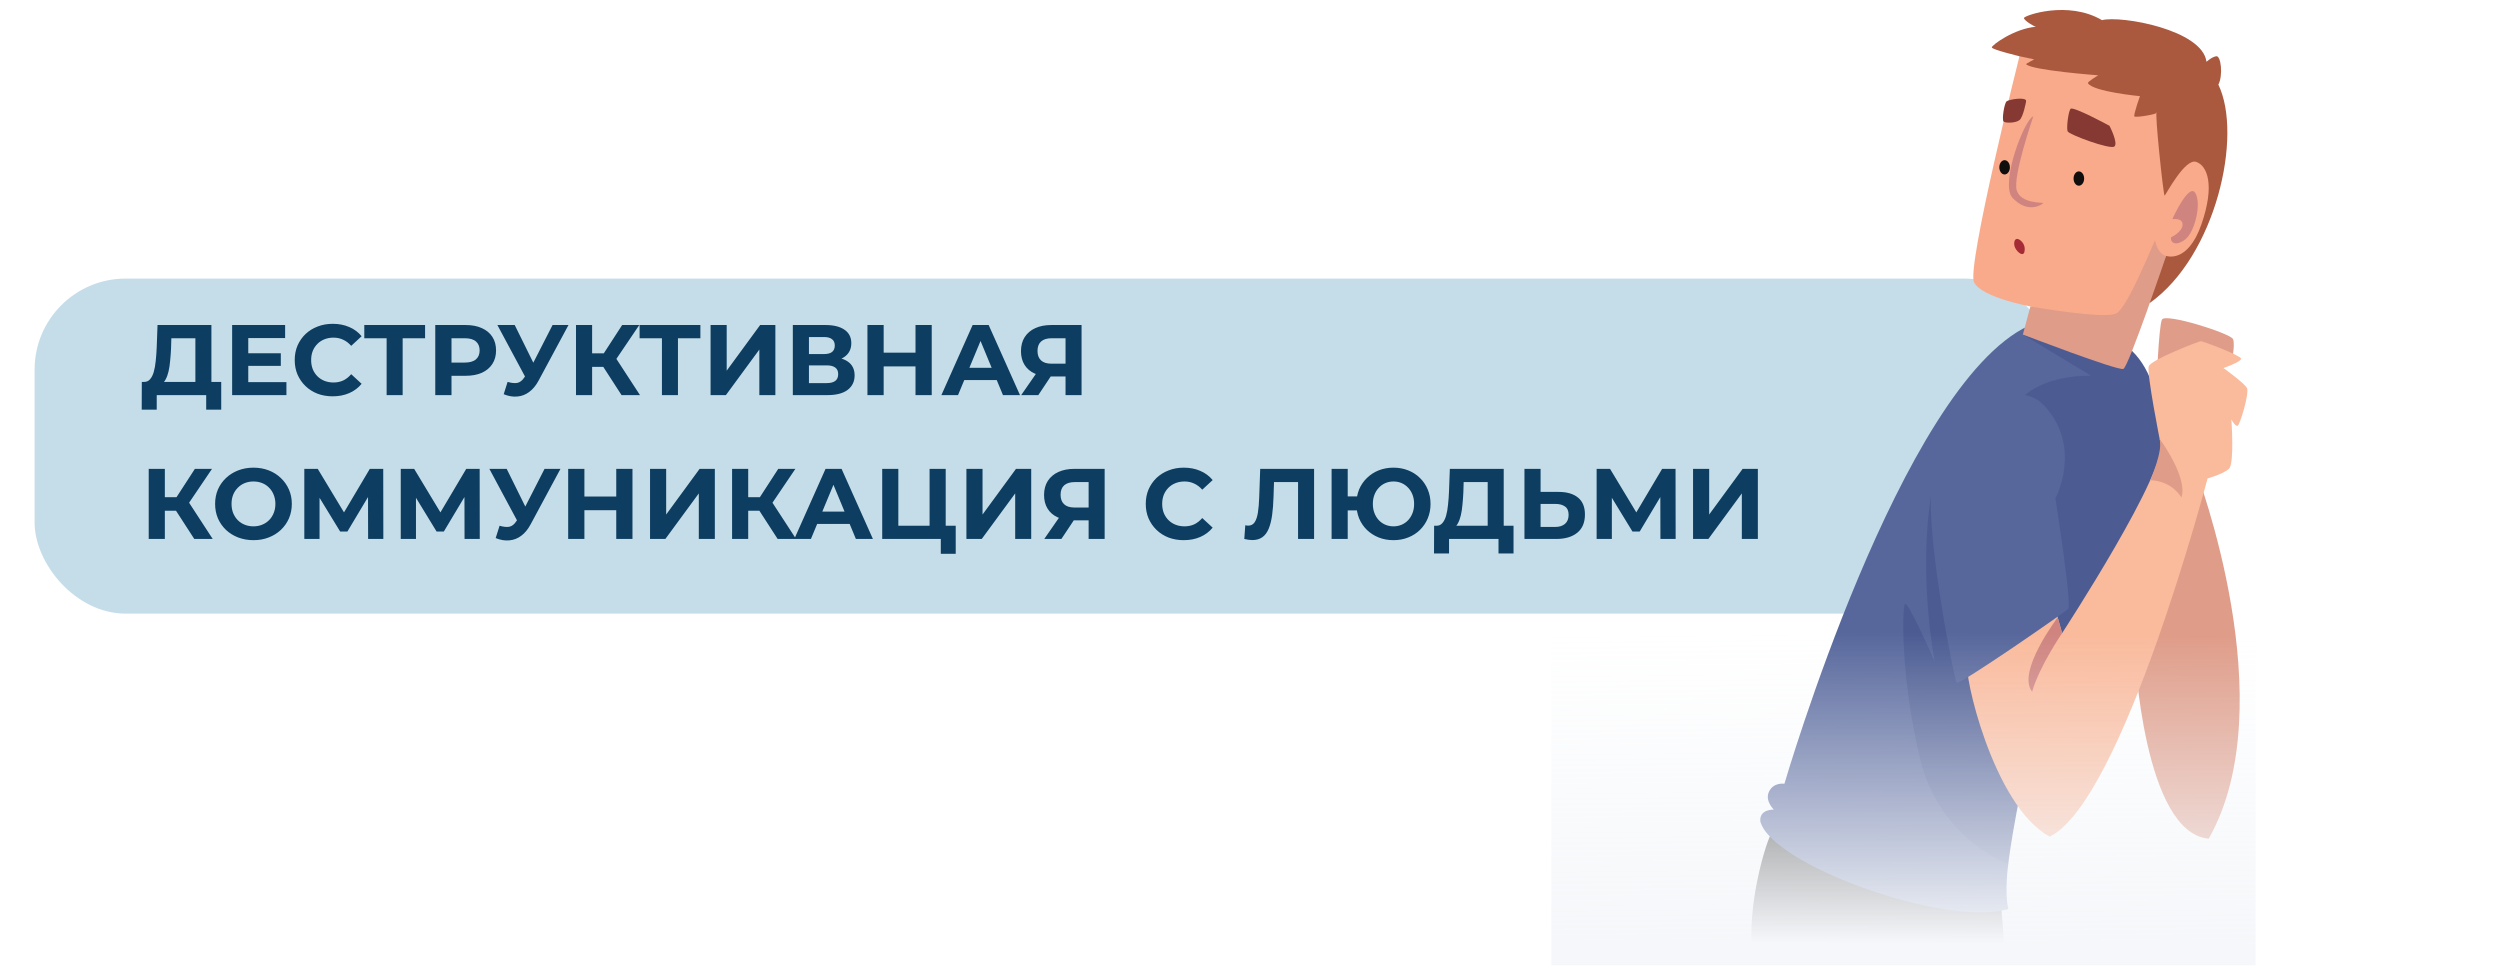
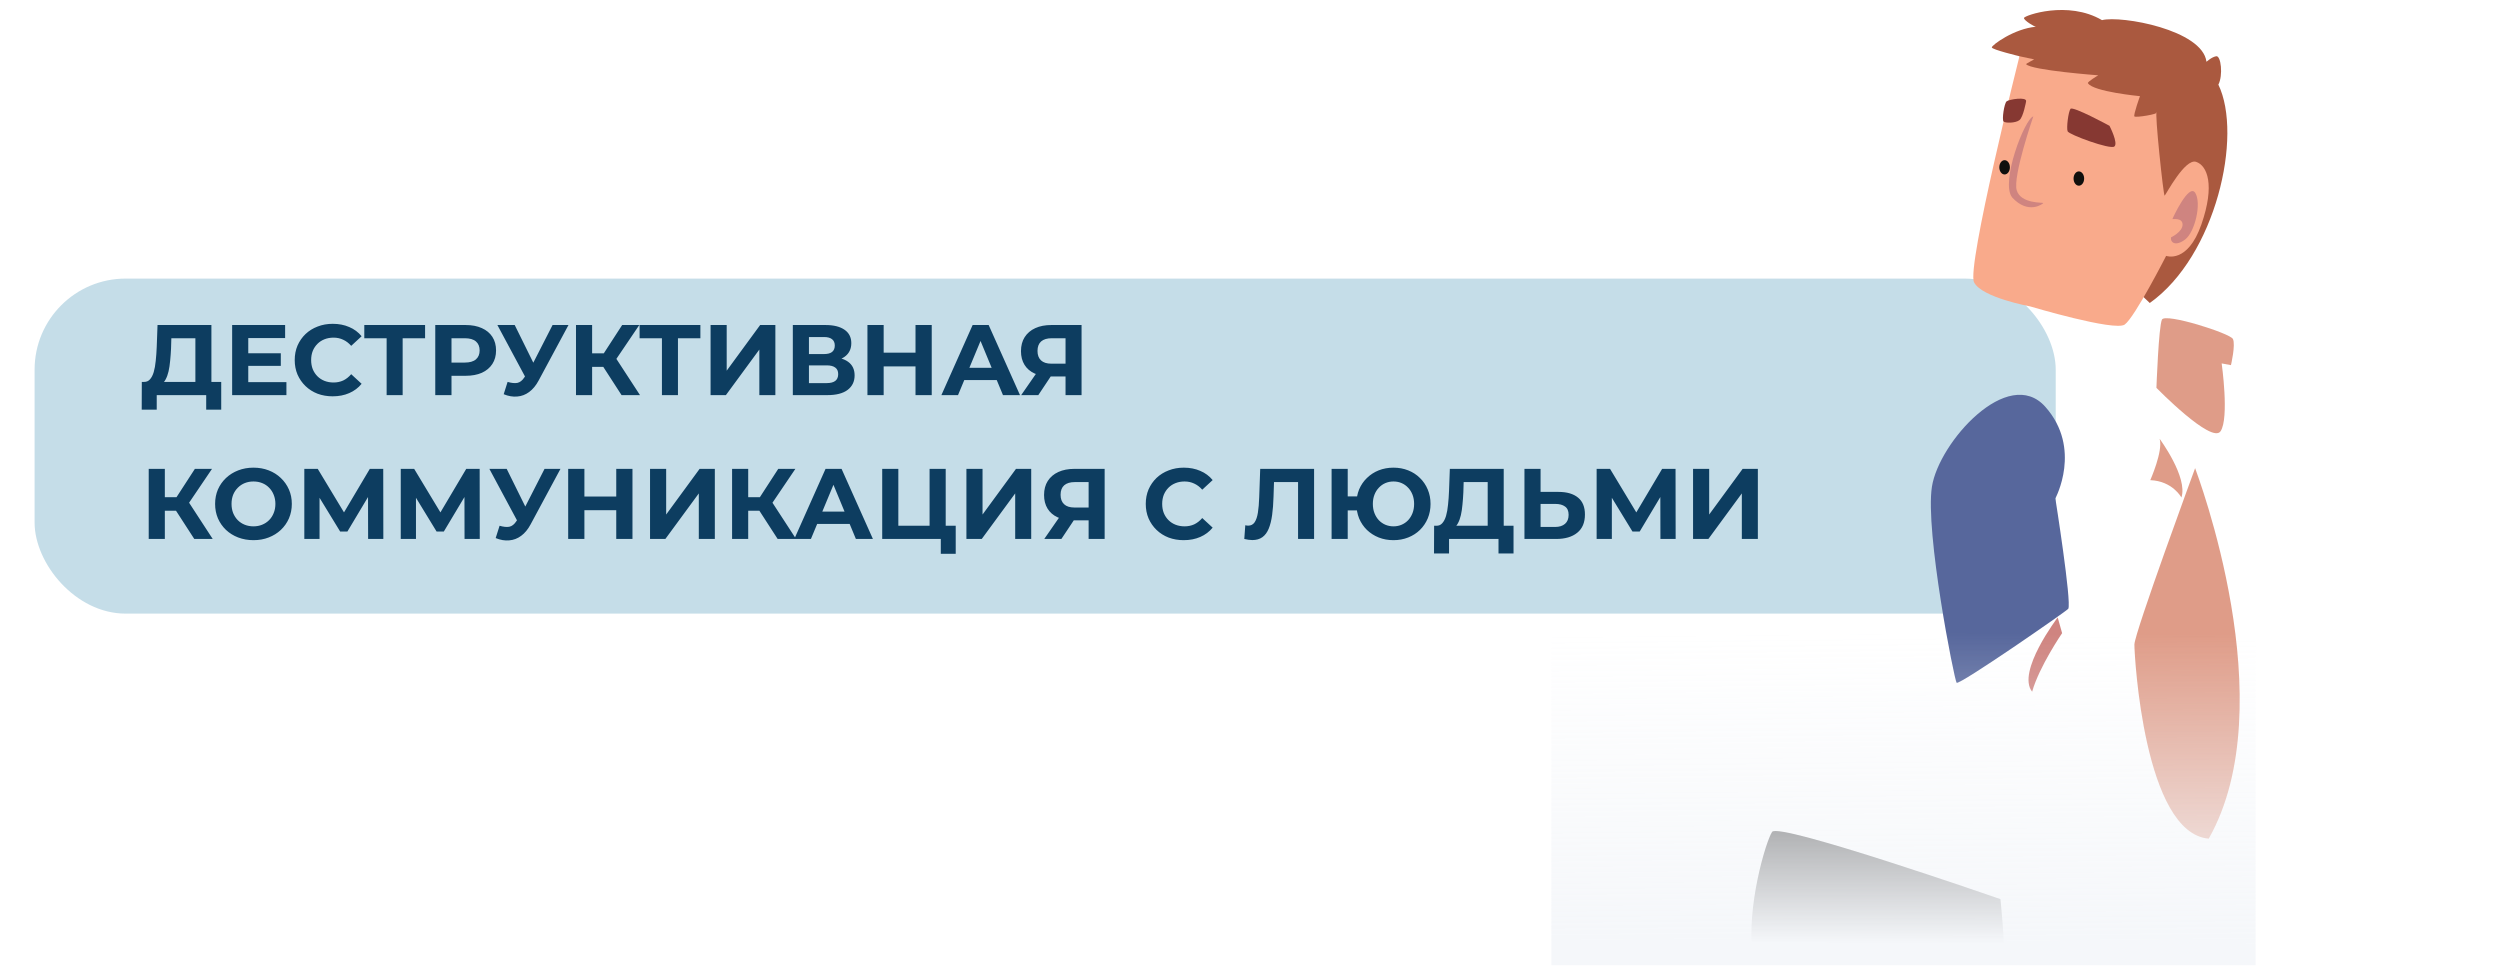
<svg xmlns="http://www.w3.org/2000/svg" width="1373" height="531" viewBox="0 0 1373 531" fill="none">
  <g filter="url(#filter0_d_53_1710)">
    <rect x="18" y="152" width="1110" height="184" rx="50" fill="#C5DDE8" />
  </g>
  <path d="M107.305 213.04V185.76H94.105L93.94 191.37C93.83 193.753 93.665 196.008 93.445 198.135C93.262 200.262 92.968 202.205 92.565 203.965C92.162 205.688 91.63 207.155 90.97 208.365C90.347 209.575 89.558 210.437 88.605 210.95L79.09 209.74C80.41 209.777 81.492 209.318 82.335 208.365C83.215 207.412 83.912 206.073 84.425 204.35C84.938 202.59 85.305 200.537 85.525 198.19C85.782 195.843 85.965 193.295 86.075 190.545L86.515 178.5H116.105V213.04H107.305ZM77.825 224.975L77.88 209.74H121.495V224.975H113.245V217H86.075V224.975H77.825ZM135.688 194.01H154.223V200.94H135.688V194.01ZM136.348 209.85H157.303V217H127.493V178.5H156.588V185.65H136.348V209.85ZM182.705 217.66C179.735 217.66 176.967 217.183 174.4 216.23C171.87 215.24 169.67 213.847 167.8 212.05C165.93 210.253 164.463 208.145 163.4 205.725C162.373 203.305 161.86 200.647 161.86 197.75C161.86 194.853 162.373 192.195 163.4 189.775C164.463 187.355 165.93 185.247 167.8 183.45C169.707 181.653 171.925 180.278 174.455 179.325C176.985 178.335 179.753 177.84 182.76 177.84C186.097 177.84 189.103 178.427 191.78 179.6C194.493 180.737 196.767 182.423 198.6 184.66L192.88 189.94C191.56 188.437 190.093 187.318 188.48 186.585C186.867 185.815 185.107 185.43 183.2 185.43C181.403 185.43 179.753 185.723 178.25 186.31C176.747 186.897 175.445 187.74 174.345 188.84C173.245 189.94 172.383 191.242 171.76 192.745C171.173 194.248 170.88 195.917 170.88 197.75C170.88 199.583 171.173 201.252 171.76 202.755C172.383 204.258 173.245 205.56 174.345 206.66C175.445 207.76 176.747 208.603 178.25 209.19C179.753 209.777 181.403 210.07 183.2 210.07C185.107 210.07 186.867 209.703 188.48 208.97C190.093 208.2 191.56 207.045 192.88 205.505L198.6 210.785C196.767 213.022 194.493 214.727 191.78 215.9C189.103 217.073 186.078 217.66 182.705 217.66ZM212.336 217V183.725L214.371 185.76H200.071V178.5H233.456V185.76H219.156L221.136 183.725V217H212.336ZM239.051 217V178.5H255.716C259.162 178.5 262.132 179.068 264.626 180.205C267.119 181.305 269.044 182.9 270.401 184.99C271.757 187.08 272.436 189.573 272.436 192.47C272.436 195.33 271.757 197.805 270.401 199.895C269.044 201.985 267.119 203.598 264.626 204.735C262.132 205.835 259.162 206.385 255.716 206.385H244.001L247.961 202.37V217H239.051ZM247.961 203.36L244.001 199.125H255.221C257.971 199.125 260.024 198.538 261.381 197.365C262.737 196.192 263.416 194.56 263.416 192.47C263.416 190.343 262.737 188.693 261.381 187.52C260.024 186.347 257.971 185.76 255.221 185.76H244.001L247.961 181.525V203.36ZM278.774 209.74C280.901 210.363 282.679 210.547 284.109 210.29C285.576 209.997 286.877 208.97 288.014 207.21L289.884 204.405L290.709 203.47L303.469 178.5H312.214L295.824 208.97C294.357 211.72 292.616 213.828 290.599 215.295C288.619 216.762 286.437 217.587 284.054 217.77C281.671 217.99 279.196 217.568 276.629 216.505L278.774 209.74ZM290.544 210.895L273.164 178.5H282.679L295.439 204.35L290.544 210.895ZM341.363 217L329.373 198.465L336.578 194.12L351.483 217H341.363ZM316.338 217V178.5H325.193V217H316.338ZM322.608 201.49V194.065H336.028V201.49H322.608ZM337.403 198.74L329.208 197.75L341.693 178.5H351.098L337.403 198.74ZM363.532 217V183.725L365.567 185.76H351.267V178.5H384.652V185.76H370.352L372.332 183.725V217H363.532ZM390.247 217V178.5H399.102V203.58L417.472 178.5H425.832V217H417.032V191.975L398.662 217H390.247ZM435.418 217V178.5H453.348C457.821 178.5 461.304 179.362 463.798 181.085C466.291 182.808 467.538 185.265 467.538 188.455C467.538 191.608 466.364 194.065 464.018 195.825C461.671 197.548 458.554 198.41 454.668 198.41L455.713 196.1C460.039 196.1 463.394 196.962 465.778 198.685C468.161 200.408 469.353 202.902 469.353 206.165C469.353 209.538 468.069 212.197 465.503 214.14C462.973 216.047 459.269 217 454.393 217H435.418ZM444.273 210.4H454.063C456.116 210.4 457.674 209.997 458.738 209.19C459.801 208.383 460.333 207.137 460.333 205.45C460.333 203.837 459.801 202.645 458.738 201.875C457.674 201.068 456.116 200.665 454.063 200.665H444.273V210.4ZM444.273 194.45H452.578C454.521 194.45 455.988 194.065 456.978 193.295C457.968 192.488 458.463 191.315 458.463 189.775C458.463 188.235 457.968 187.08 456.978 186.31C455.988 185.503 454.521 185.1 452.578 185.1H444.273V194.45ZM502.799 178.5H511.709V217H502.799V178.5ZM485.309 217H476.399V178.5H485.309V217ZM503.459 201.215H484.649V193.68H503.459V201.215ZM517.01 217L534.17 178.5H542.97L560.185 217H550.835L536.755 183.01H540.275L526.14 217H517.01ZM525.59 208.75L527.955 201.985H547.755L550.175 208.75H525.59ZM585.195 217V204.845L587.395 206.77H576.835C573.498 206.77 570.62 206.22 568.2 205.12C565.78 204.02 563.928 202.425 562.645 200.335C561.362 198.245 560.72 195.752 560.72 192.855C560.72 189.848 561.398 187.282 562.755 185.155C564.148 182.992 566.092 181.342 568.585 180.205C571.078 179.068 574.012 178.5 577.385 178.5H593.995V217H585.195ZM560.83 217L570.4 203.195H579.42L570.235 217H560.83ZM585.195 201.985V183.45L587.395 185.76H577.605C575.075 185.76 573.132 186.347 571.775 187.52C570.455 188.693 569.795 190.435 569.795 192.745C569.795 194.982 570.437 196.705 571.72 197.915C573.003 199.125 574.892 199.73 577.385 199.73H587.395L585.195 201.985ZM106.7 296L94.71 277.465L101.915 273.12L116.82 296H106.7ZM81.675 296V257.5H90.53V296H81.675ZM87.945 280.49V273.065H101.365V280.49H87.945ZM102.74 277.74L94.545 276.75L107.03 257.5H116.435L102.74 277.74ZM139.258 296.66C136.215 296.66 133.391 296.165 130.788 295.175C128.221 294.185 125.985 292.792 124.078 290.995C122.208 289.198 120.741 287.09 119.678 284.67C118.651 282.25 118.138 279.61 118.138 276.75C118.138 273.89 118.651 271.25 119.678 268.83C120.741 266.41 122.226 264.302 124.133 262.505C126.04 260.708 128.276 259.315 130.843 258.325C133.41 257.335 136.196 256.84 139.203 256.84C142.246 256.84 145.033 257.335 147.563 258.325C150.13 259.315 152.348 260.708 154.218 262.505C156.125 264.302 157.61 266.41 158.673 268.83C159.736 271.213 160.268 273.853 160.268 276.75C160.268 279.61 159.736 282.268 158.673 284.725C157.61 287.145 156.125 289.253 154.218 291.05C152.348 292.81 150.13 294.185 147.563 295.175C145.033 296.165 142.265 296.66 139.258 296.66ZM139.203 289.07C140.926 289.07 142.503 288.777 143.933 288.19C145.4 287.603 146.683 286.76 147.783 285.66C148.883 284.56 149.726 283.258 150.313 281.755C150.936 280.252 151.248 278.583 151.248 276.75C151.248 274.917 150.936 273.248 150.313 271.745C149.726 270.242 148.883 268.94 147.783 267.84C146.72 266.74 145.455 265.897 143.988 265.31C142.521 264.723 140.926 264.43 139.203 264.43C137.48 264.43 135.885 264.723 134.418 265.31C132.988 265.897 131.723 266.74 130.623 267.84C129.523 268.94 128.661 270.242 128.038 271.745C127.451 273.248 127.158 274.917 127.158 276.75C127.158 278.547 127.451 280.215 128.038 281.755C128.661 283.258 129.505 284.56 130.568 285.66C131.668 286.76 132.951 287.603 134.418 288.19C135.885 288.777 137.48 289.07 139.203 289.07ZM167.132 296V257.5H174.502L190.892 284.67H186.987L203.102 257.5H210.472L210.527 296H202.167L202.112 270.315H203.707L190.782 291.93H186.822L173.622 270.315H175.492V296H167.132ZM220.091 296V257.5H227.461L243.851 284.67H239.946L256.061 257.5H263.431L263.486 296H255.126L255.071 270.315H256.666L243.741 291.93H239.781L226.581 270.315H228.451V296H220.091ZM274.37 288.74C276.496 289.363 278.275 289.547 279.705 289.29C281.171 288.997 282.473 287.97 283.61 286.21L285.48 283.405L286.305 282.47L299.065 257.5H307.81L291.42 287.97C289.953 290.72 288.211 292.828 286.195 294.295C284.215 295.762 282.033 296.587 279.65 296.77C277.266 296.99 274.791 296.568 272.225 295.505L274.37 288.74ZM286.14 289.895L268.76 257.5H278.275L291.035 283.35L286.14 289.895ZM338.444 257.5H347.354V296H338.444V257.5ZM320.954 296H312.044V257.5H320.954V296ZM339.104 280.215H320.294V272.68H339.104V280.215ZM357 296V257.5H365.855V282.58L384.225 257.5H392.585V296H383.785V270.975L365.415 296H357ZM427.086 296L415.096 277.465L422.301 273.12L437.206 296H427.086ZM402.061 296V257.5H410.916V296H402.061ZM408.331 280.49V273.065H421.751V280.49H408.331ZM423.126 277.74L414.931 276.75L427.416 257.5H436.821L423.126 277.74ZM436.229 296L453.389 257.5H462.189L479.404 296H470.054L455.974 262.01H459.494L445.359 296H436.229ZM444.809 287.75L447.174 280.985H466.974L469.394 287.75H444.809ZM484.51 296V257.5H493.365V288.74H510.525V257.5H519.38V296H484.51ZM516.685 304.14V293.91L518.61 296H510.525V288.74H524.88V304.14H516.685ZM530.755 296V257.5H539.61V282.58L557.98 257.5H566.34V296H557.54V270.975L539.17 296H530.755ZM597.871 296V283.845L600.071 285.77H589.511C586.174 285.77 583.296 285.22 580.876 284.12C578.456 283.02 576.604 281.425 575.321 279.335C574.037 277.245 573.396 274.752 573.396 271.855C573.396 268.848 574.074 266.282 575.431 264.155C576.824 261.992 578.767 260.342 581.261 259.205C583.754 258.068 586.687 257.5 590.061 257.5H606.671V296H597.871ZM573.506 296L583.076 282.195H592.096L582.911 296H573.506ZM597.871 280.985V262.45L600.071 264.76H590.281C587.751 264.76 585.807 265.347 584.451 266.52C583.131 267.693 582.471 269.435 582.471 271.745C582.471 273.982 583.112 275.705 584.396 276.915C585.679 278.125 587.567 278.73 590.061 278.73H600.071L597.871 280.985ZM650.097 296.66C647.127 296.66 644.359 296.183 641.792 295.23C639.262 294.24 637.062 292.847 635.192 291.05C633.322 289.253 631.856 287.145 630.792 284.725C629.766 282.305 629.252 279.647 629.252 276.75C629.252 273.853 629.766 271.195 630.792 268.775C631.856 266.355 633.322 264.247 635.192 262.45C637.099 260.653 639.317 259.278 641.847 258.325C644.377 257.335 647.146 256.84 650.152 256.84C653.489 256.84 656.496 257.427 659.172 258.6C661.886 259.737 664.159 261.423 665.992 263.66L660.272 268.94C658.952 267.437 657.486 266.318 655.872 265.585C654.259 264.815 652.499 264.43 650.592 264.43C648.796 264.43 647.146 264.723 645.642 265.31C644.139 265.897 642.837 266.74 641.737 267.84C640.637 268.94 639.776 270.242 639.152 271.745C638.566 273.248 638.272 274.917 638.272 276.75C638.272 278.583 638.566 280.252 639.152 281.755C639.776 283.258 640.637 284.56 641.737 285.66C642.837 286.76 644.139 287.603 645.642 288.19C647.146 288.777 648.796 289.07 650.592 289.07C652.499 289.07 654.259 288.703 655.872 287.97C657.486 287.2 658.952 286.045 660.272 284.505L665.992 289.785C664.159 292.022 661.886 293.727 659.172 294.9C656.496 296.073 653.471 296.66 650.097 296.66ZM687.761 296.605C687.101 296.605 686.404 296.55 685.671 296.44C684.974 296.33 684.204 296.183 683.361 296L683.911 288.465C684.424 288.612 684.956 288.685 685.506 288.685C687.009 288.685 688.182 288.08 689.026 286.87C689.869 285.623 690.474 283.845 690.841 281.535C691.207 279.225 691.446 276.42 691.556 273.12L692.106 257.5H721.696V296H712.896V262.725L714.931 264.76H697.936L699.751 262.615L699.421 272.79C699.311 276.567 699.054 279.922 698.651 282.855C698.247 285.788 697.624 288.282 696.781 290.335C695.937 292.388 694.782 293.947 693.316 295.01C691.849 296.073 689.997 296.605 687.761 296.605ZM731.311 296V257.5H740.166V272.625H750.121V280.325H740.166V296H731.311ZM765.301 296.66C762.368 296.66 759.655 296.165 757.161 295.175C754.705 294.185 752.56 292.81 750.726 291.05C748.893 289.253 747.463 287.145 746.436 284.725C745.446 282.268 744.951 279.61 744.951 276.75C744.951 273.853 745.446 271.195 746.436 268.775C747.463 266.355 748.893 264.265 750.726 262.505C752.56 260.708 754.705 259.315 757.161 258.325C759.655 257.335 762.368 256.84 765.301 256.84C768.198 256.84 770.893 257.335 773.386 258.325C775.88 259.315 778.025 260.708 779.821 262.505C781.655 264.265 783.085 266.373 784.111 268.83C785.138 271.25 785.651 273.89 785.651 276.75C785.651 279.61 785.138 282.268 784.111 284.725C783.085 287.145 781.655 289.253 779.821 291.05C778.025 292.81 775.88 294.185 773.386 295.175C770.893 296.165 768.198 296.66 765.301 296.66ZM765.301 289.07C766.915 289.07 768.4 288.777 769.756 288.19C771.113 287.603 772.305 286.778 773.331 285.715C774.358 284.615 775.165 283.313 775.751 281.81C776.338 280.307 776.631 278.62 776.631 276.75C776.631 274.88 776.338 273.193 775.751 271.69C775.165 270.187 774.358 268.903 773.331 267.84C772.305 266.74 771.113 265.897 769.756 265.31C768.4 264.723 766.915 264.43 765.301 264.43C763.725 264.43 762.24 264.723 760.846 265.31C759.49 265.897 758.298 266.74 757.271 267.84C756.245 268.903 755.438 270.187 754.851 271.69C754.265 273.193 753.971 274.88 753.971 276.75C753.971 278.62 754.265 280.307 754.851 281.81C755.438 283.313 756.245 284.615 757.271 285.715C758.298 286.778 759.49 287.603 760.846 288.19C762.24 288.777 763.725 289.07 765.301 289.07ZM817.041 292.04V264.76H803.841L803.676 270.37C803.566 272.753 803.401 275.008 803.181 277.135C802.998 279.262 802.705 281.205 802.301 282.965C801.898 284.688 801.366 286.155 800.706 287.365C800.083 288.575 799.295 289.437 798.341 289.95L788.826 288.74C790.146 288.777 791.228 288.318 792.071 287.365C792.951 286.412 793.648 285.073 794.161 283.35C794.675 281.59 795.041 279.537 795.261 277.19C795.518 274.843 795.701 272.295 795.811 269.545L796.251 257.5H825.841V292.04H817.041ZM787.561 303.975L787.616 288.74H831.231V303.975H822.981V296H795.811V303.975H787.561ZM855.874 270.15C860.531 270.15 864.124 271.195 866.654 273.285C869.184 275.338 870.449 278.437 870.449 282.58C870.449 286.98 869.038 290.317 866.214 292.59C863.428 294.863 859.559 296 854.609 296H837.229V257.5H846.084V270.15H855.874ZM854.114 289.4C856.388 289.4 858.184 288.832 859.504 287.695C860.824 286.558 861.484 284.908 861.484 282.745C861.484 280.618 860.824 279.097 859.504 278.18C858.221 277.227 856.424 276.75 854.114 276.75H846.084V289.4H854.114ZM876.868 296V257.5H884.238L900.628 284.67H896.723L912.838 257.5H920.208L920.263 296H911.903L911.848 270.315H913.443L900.518 291.93H896.558L883.358 270.315H885.228V296H876.868ZM929.827 296V257.5H938.682V282.58L957.052 257.5H965.412V296H956.612V270.975L938.242 296H929.827Z" fill="#0D3D60" />
  <g clip-path="url(#clip0_53_1710)">
    <path d="M1098.62 493.8C1098.62 493.8 1101.53 520.892 1100.08 524.116C1098.62 527.336 966.771 530.08 962.579 524.116C959.029 498.478 969.675 462.358 973.226 456.88C976.782 451.397 1098.62 493.8 1098.62 493.8Z" fill="#373737" />
-     <path d="M1102.98 474.22C1102.98 474.22 1100.72 489.681 1102.98 499.246C1068.44 509.45 972.903 474.943 966.763 451.077C966.122 444.307 974.19 444.627 974.19 444.627C974.19 444.627 969.027 439.79 971.611 434.632C974.19 429.475 980.005 430.441 980.005 430.441C980.005 430.441 1043.8 211.878 1114.06 178.945C1184.31 146.017 1161.8 230.184 1161.8 230.184C1161.8 230.184 1082.64 440.116 1102.98 474.22Z" fill="#57679C" />
-     <path d="M1186.25 253.639C1186.25 253.639 1192.33 203.383 1163.74 187.369C1135.15 171.355 1110.96 183.741 1110.96 183.741L1148.39 206.343C1148.39 206.343 1125.62 205.365 1112 217.044C1132.21 239.072 1065.21 316.038 1065.21 316.038C1065.21 316.038 1060.08 276.738 1060.55 272C1053.35 316.519 1062.55 363.439 1062.55 363.439C1062.55 363.439 1047.54 328.855 1046.09 331.759C1044.64 334.664 1043.91 372.877 1054.56 416.893C1065.21 460.915 1102.98 474.941 1102.98 474.212C1102.98 473.82 1108.03 431.979 1123.28 381.198C1136.08 338.574 1207.23 322.085 1186.25 253.639Z" fill="#4C5C93" />
    <path d="M1205.56 257.109C1206.58 260.169 1254.83 386.767 1213.04 460.597C1177.54 457.527 1172.21 360.3 1172.21 354.01C1172.21 347.726 1205.56 257.109 1205.56 257.109Z" fill="#DF9C88" />
    <path d="M1184.31 213.011C1184.31 213.011 1185.53 179.271 1187.34 175.522C1189.16 171.772 1224.74 183.021 1226.31 186.163C1227.89 189.305 1225.24 200.542 1225.24 200.542L1220.14 199.587C1220.14 199.587 1224.38 229.577 1219.54 236.833C1214.69 244.089 1184.31 213.011 1184.31 213.011Z" fill="#DF9C88" />
-     <path d="M1186.41 242.754C1186.41 242.754 1178.82 204.862 1180.11 201.156C1181.4 197.446 1207.71 187.451 1208.68 187.368C1209.65 187.285 1230.63 195.187 1230.79 196.96C1230.95 198.738 1221.11 202.123 1221.11 202.123C1221.11 202.123 1232.56 210.345 1234.02 213.084C1235.47 215.828 1230.14 233.56 1228.85 233.886C1227.56 234.206 1225.46 230.34 1225.46 230.34C1225.46 230.34 1227.24 254.521 1224.17 257.426C1221.11 260.325 1212.39 262.771 1212.39 262.771C1212.39 262.771 1165.91 439.681 1125.73 459.483C1094.25 442.531 1077.8 367.552 1080.7 364.648C1083.61 361.749 1129.11 335.624 1129.11 335.624L1132.51 347.723C1132.51 347.723 1191.89 256.78 1186.41 242.754Z" fill="#FABA9C" />
    <path d="M1132.51 347.727C1132.51 347.727 1119.92 366.104 1116.05 379.893C1107.33 369.009 1130.09 339.102 1130.09 339.102L1132.51 347.727Z" fill="#CF8480" />
    <path d="M1135.9 334.338C1135.34 335.36 1075.87 376.582 1074.57 374.969C1073.28 373.357 1057.15 291.769 1061.02 267.262C1064.89 242.755 1102.92 200.506 1123.28 223.406C1143.64 246.3 1128.8 273.712 1128.8 273.712C1128.8 273.712 1137.83 330.793 1135.9 334.338Z" fill="#57679C" />
    <path d="M1109.09 30.886C1109.09 30.886 1094.02 27.258 1093.9 26.048C1093.78 24.839 1106.24 15.65 1118.23 14.684C1117.86 15.048 1111.32 11.177 1111.57 9.847C1111.81 8.516 1135.65 0.05 1154.41 11.056C1165.06 8.394 1209.61 16.379 1211.79 33.912C1211.79 34.033 1214.45 31.372 1217.12 30.886C1219.78 30.4 1220.99 41.411 1218.33 46.485C1231.88 74.421 1216.96 140.609 1180.66 166.408C1137.11 127.389 1109.09 30.886 1109.09 30.886Z" fill="#AA593F" />
    <path d="M1189.64 140.529C1189.64 140.529 1201.41 145.04 1209 123.272C1216.58 101.504 1212.23 90.935 1206.1 88.886C1199.96 86.832 1189.48 106.988 1188.82 107.474C1188.18 107.954 1183.18 60.713 1184.47 61.679C1185.76 62.646 1172.85 64.744 1172.21 63.938C1171.56 63.132 1175.27 52.811 1175.27 52.811C1175.27 52.811 1149.61 50.392 1146.71 45.715C1146.06 45.069 1152.35 41.364 1152.35 41.364C1152.35 41.364 1115.55 38.625 1112.73 35.24C1112.49 35.074 1117.17 32.622 1117.17 32.622L1109.09 30.883C1109.09 30.883 1079.96 146.653 1084.15 155.035C1088.35 163.423 1115.08 168.31 1115.08 168.31C1115.08 168.31 1161.39 182.126 1166.88 178.255C1172.37 174.384 1189.64 140.529 1189.64 140.529Z" fill="#F9AA8B" />
-     <path d="M1183.59 131.979C1183.44 131.266 1168.82 168.739 1162.28 172.13C1155.75 175.515 1115.08 168.308 1115.08 168.308L1110.96 183.737C1110.96 183.737 1163.25 203.81 1166.16 202.6C1169.07 201.391 1189.64 140.527 1189.64 140.527C1189.64 140.527 1185.28 140.201 1183.59 131.979Z" fill="#DF9C88" />
    <path d="M1192.3 130.372C1192.3 130.372 1198.67 127.39 1198.67 123.359C1198.67 119.328 1193.1 120.537 1193.1 120.294C1193.1 120.051 1202.22 100.139 1205.69 106.025C1209.16 111.906 1205.37 127.39 1200.21 131.421C1195.04 135.452 1191.89 133.354 1192.3 130.372Z" fill="#CF8480" />
    <path d="M1116.7 63.938C1116.7 63.938 1105.32 96.91 1107.58 104.491C1109.84 112.068 1122.26 111.101 1122.18 111.504C1122.1 111.902 1113.95 118.114 1105.08 108.44C1098.46 100.217 1112.01 65.064 1116.7 63.938Z" fill="#CF8480" />
    <path d="M1138.8 98.059C1138.8 100.235 1140.1 101.991 1141.7 101.991C1143.31 101.991 1144.61 100.235 1144.61 98.059C1144.61 95.889 1143.31 94.133 1141.7 94.133C1140.1 94.133 1138.8 95.889 1138.8 98.059Z" fill="#100F0D" />
    <path d="M1098.02 91.893C1098.02 94.063 1099.32 95.819 1100.92 95.819C1102.53 95.819 1103.83 94.063 1103.83 91.893C1103.83 89.722 1102.53 87.961 1100.92 87.961C1099.32 87.961 1098.02 89.722 1098.02 91.893Z" fill="#100F0D" />
-     <path d="M1109.57 131.971C1109.99 132.302 1112.6 134.34 1111.87 138.089C1111.15 141.839 1106.61 137.543 1106.25 134.644C1105.88 131.739 1107.27 130.149 1109.57 131.971Z" fill="#A52C36" />
    <path d="M1158.54 69.096C1158.54 69.096 1138.32 58.096 1137.11 59.786C1135.9 61.481 1134.81 70.305 1135.54 72.122C1136.27 73.933 1158.9 82.277 1161.2 80.466C1163.49 78.655 1158.54 69.096 1158.54 69.096Z" fill="#863832" />
    <path d="M1112.73 55.68C1112.73 55.68 1111.22 64.261 1109.09 65.956C1106.97 67.652 1101.42 67.674 1100.38 66.757C1099.34 65.835 1100.72 56.812 1102.01 55.68C1103.29 54.548 1113.31 52.963 1112.73 55.68Z" fill="#863832" />
    <path d="M1186.06 240.984C1186.06 240.984 1201.74 262.106 1198.03 273.228C1198.03 273.228 1193.19 264.166 1180.93 263.702C1180.82 263.923 1188.13 247.605 1186.06 240.984Z" fill="#DF9C88" />
    <rect x="1238.78" y="530.078" width="386.777" height="182.578" transform="rotate(-180 1238.78 530.078)" fill="url(#paint0_linear_53_1710)" />
  </g>
  <defs>
    <filter id="filter0_d_53_1710" x="0" y="134" width="1148" height="222" filterUnits="userSpaceOnUse" color-interpolation-filters="sRGB">
      <feFlood flood-opacity="0" result="BackgroundImageFix" />
      <feColorMatrix in="SourceAlpha" type="matrix" values="0 0 0 0 0 0 0 0 0 0 0 0 0 0 0 0 0 0 127 0" result="hardAlpha" />
      <feMorphology radius="3" operator="dilate" in="SourceAlpha" result="effect1_dropShadow_53_1710" />
      <feOffset dx="1" dy="1" />
      <feGaussianBlur stdDeviation="8" />
      <feComposite in2="hardAlpha" operator="out" />
      <feColorMatrix type="matrix" values="0 0 0 0 0 0 0 0 0 0 0 0 0 0 0 0 0 0 0.13 0" />
      <feBlend mode="normal" in2="BackgroundImageFix" result="effect1_dropShadow_53_1710" />
      <feBlend mode="normal" in="SourceGraphic" in2="effect1_dropShadow_53_1710" result="shape" />
    </filter>
    <linearGradient id="paint0_linear_53_1710" x1="1432.57" y1="542.09" x2="1432.17" y2="712.656" gradientUnits="userSpaceOnUse">
      <stop stop-color="#F5F7FA" />
      <stop offset="1" stop-color="#F5F7FA" stop-opacity="0" />
    </linearGradient>
    <clipPath id="clip0_53_1710">
      <rect width="530.116" height="530.116" fill="white" transform="matrix(-1 0 0 1 1372.12 0)" />
    </clipPath>
  </defs>
</svg>